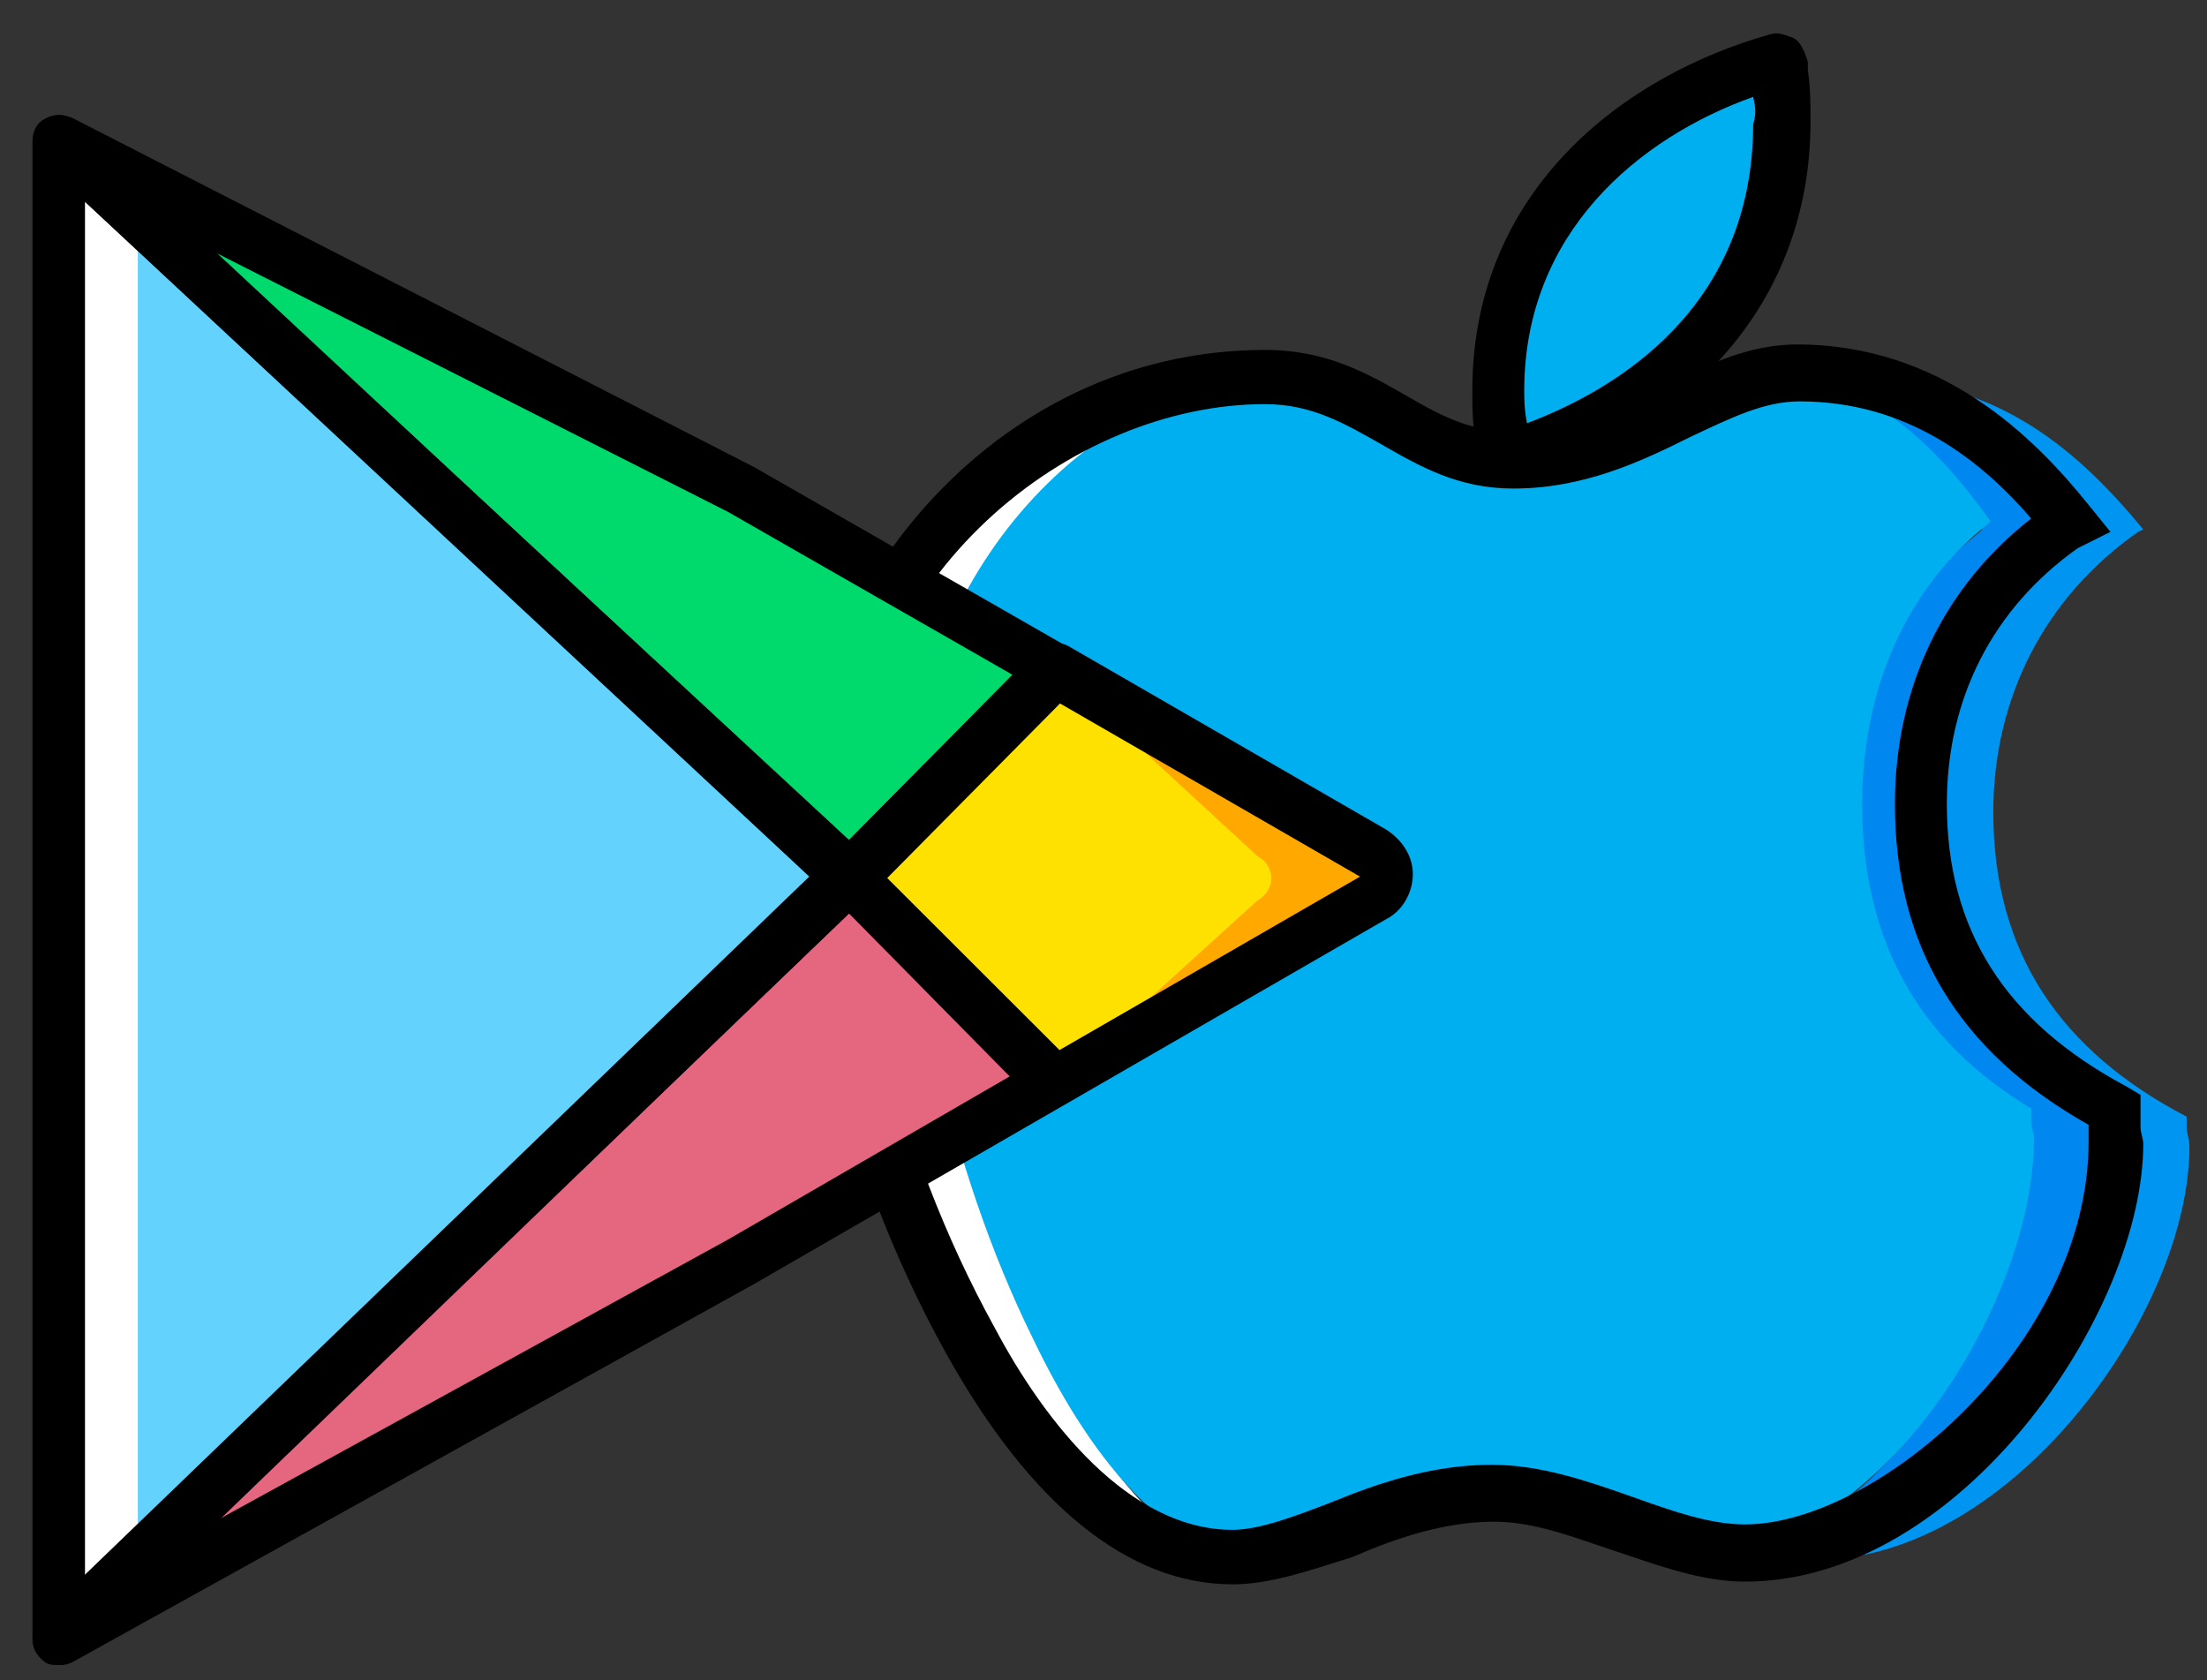
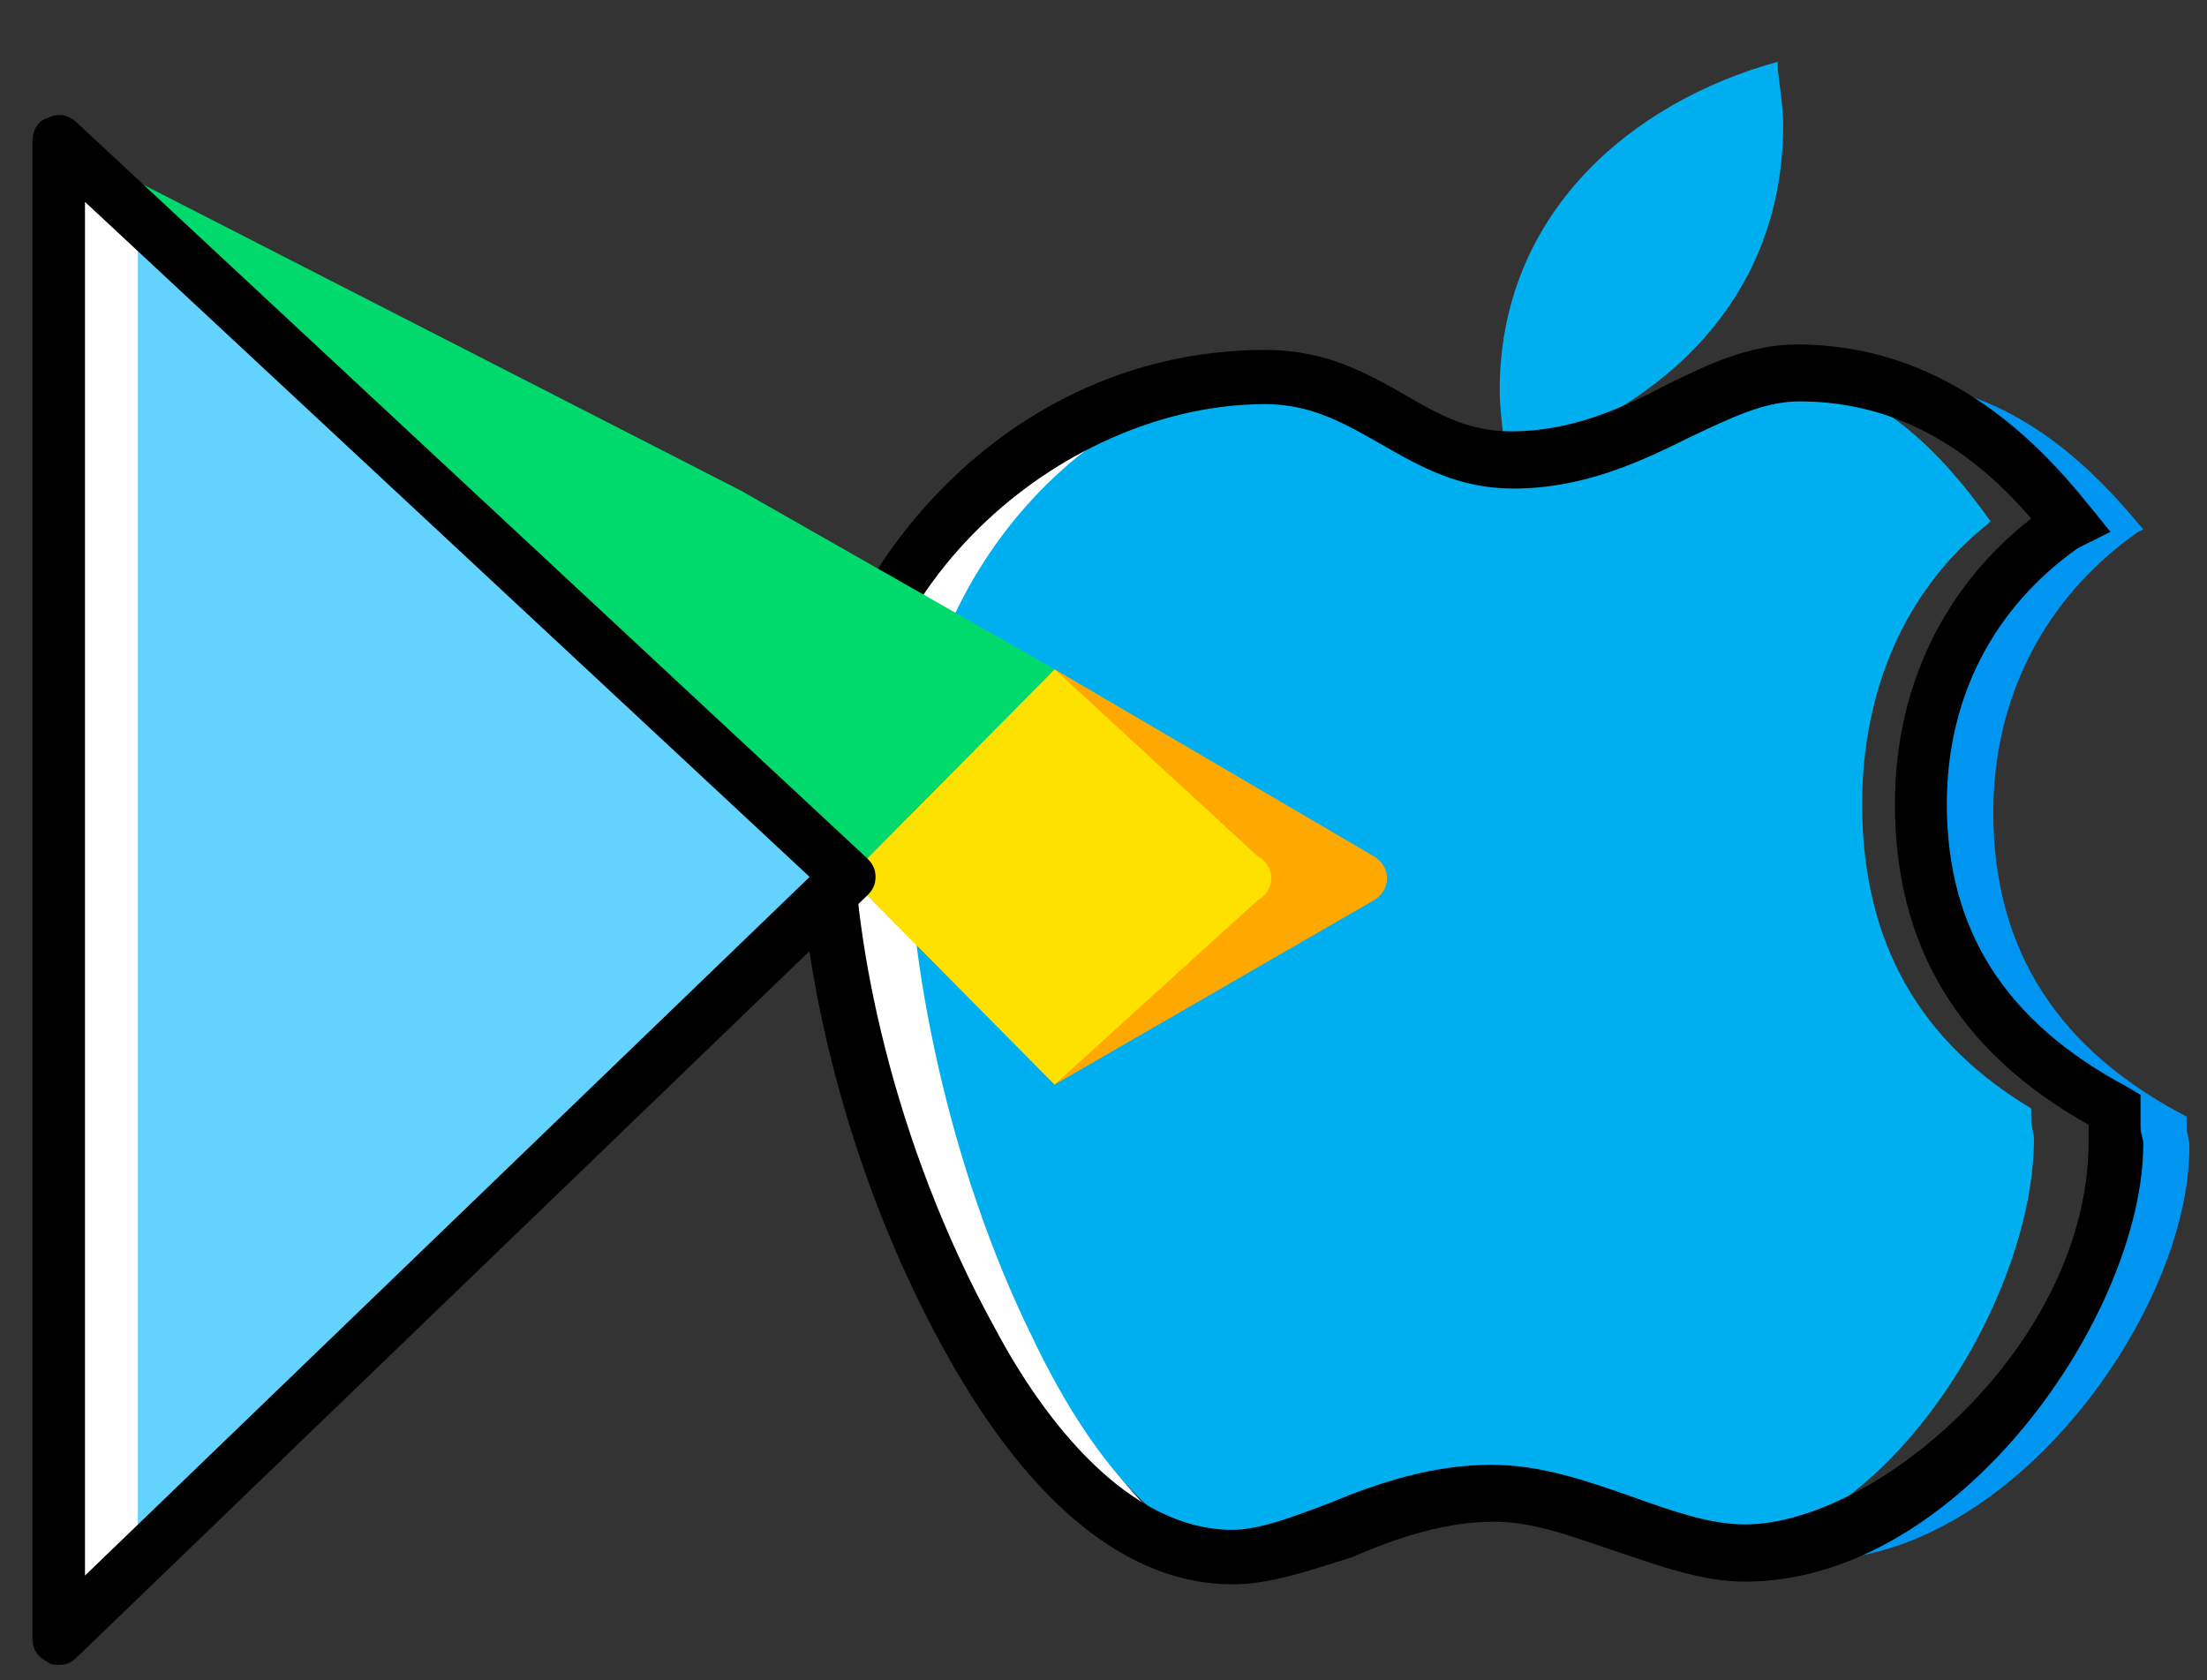
<svg xmlns="http://www.w3.org/2000/svg" width="67" height="51" viewBox="0 0 67 51" fill="none">
  <rect x="0" y="0" width="67" height="51" fill="#333333" stroke="none" />
  <path d="M66.382 34.23V33.899C62.576 31.914 60.512 28.946 60.512 24.654C60.512 21.181 62.079 18.13 64.899 16.154L65.065 16.072C63.157 13.756 60.678 11.523 56.779 11.523C56.614 11.523 56.457 11.523 56.208 11.523C59.185 11.854 61.175 13.922 62.659 16.072L62.576 16.154C60.097 18.13 58.77 21.098 58.77 24.654C58.77 28.946 60.595 31.914 63.903 33.899V34.23C63.903 34.395 63.986 34.643 63.986 34.891C63.986 39.679 59.6 46.773 54.632 47.269C54.798 47.269 54.964 47.352 55.213 47.352C61.093 47.269 66.466 39.835 66.466 34.809C66.466 34.56 66.382 34.395 66.382 34.23Z" fill="#0095F0" />
-   <path d="M63.903 34.23V33.899C60.097 31.914 58.024 28.946 58.024 24.654C58.024 21.181 59.6 18.13 62.41 16.154L62.576 16.072C60.678 13.756 58.19 11.523 54.3 11.523C54.135 11.523 53.969 11.523 53.72 11.523C56.697 11.854 58.687 13.922 60.18 16.072L60.097 16.154C57.609 18.13 56.291 21.098 56.291 24.654C56.291 28.946 58.107 31.914 61.415 33.899V34.23C61.415 34.395 61.498 34.643 61.498 34.891C61.498 39.679 57.111 46.773 52.144 47.269C52.31 47.269 52.476 47.352 52.724 47.352C58.604 47.269 63.986 39.835 63.986 34.809C63.986 34.56 63.903 34.395 63.903 34.23Z" fill="#0087F0" />
-   <path d="M31.703 40.993C29.049 35.544 27.897 29.277 27.897 25.233C27.897 17.717 33.435 11.937 39.232 11.771C39.066 11.771 38.901 11.771 38.818 11.771C32.035 11.771 25.325 17.634 25.325 25.316C25.325 29.36 26.652 35.627 29.712 41.076C31.869 45.036 34.597 47.683 37.666 47.683C37.739 47.683 37.905 47.683 38.071 47.683C35.592 47.187 33.435 44.705 31.703 40.993Z" fill="white" />
+   <path d="M31.703 40.993C29.049 35.544 27.897 29.277 27.897 25.233C39.066 11.771 38.901 11.771 38.818 11.771C32.035 11.771 25.325 17.634 25.325 25.316C25.325 29.36 26.652 35.627 29.712 41.076C31.869 45.036 34.597 47.683 37.666 47.683C37.739 47.683 37.905 47.683 38.071 47.683C35.592 47.187 33.435 44.705 31.703 40.993Z" fill="white" />
  <path d="M61.664 33.982V33.651C58.355 31.666 56.531 28.698 56.531 24.407C56.531 20.933 57.858 17.882 60.346 15.907L60.429 15.824C58.77 13.508 56.614 11.284 53.222 11.284C50.826 11.284 48.918 13.839 45.61 13.839C43.038 13.839 41.969 11.367 39.149 11.367C33.352 11.45 27.565 17.303 27.565 24.985C27.565 29.029 28.717 35.296 31.371 40.662C33.27 44.623 35.675 47.269 38.32 47.269C40.228 47.269 42.458 45.284 45.195 45.284C47.591 45.284 49.748 47.021 51.895 47.021C57.028 47.021 61.747 39.596 61.747 34.561C61.747 34.395 61.664 34.23 61.664 33.982Z" fill="#00aff0" />
  <path d="M45.693 13.922C50.08 12.598 54.135 9.382 54.135 3.768C54.135 3.354 54.052 2.775 53.969 2.114V1.875C49.499 3.106 45.527 6.497 45.527 11.854C45.527 12.35 45.61 13.012 45.693 13.674V13.922Z" fill="#00aff0" />
  <path fill-rule="evenodd" clip-rule="evenodd" d="M37.417 48.096C34.265 48.096 31.288 45.698 28.717 41.076C25.408 35.13 24.247 28.698 24.247 24.985C24.247 18.213 30.044 10.623 38.403 10.623C40.311 10.623 41.555 11.367 42.707 12.019C43.702 12.598 44.614 13.095 45.859 13.095C47.674 13.095 49.167 12.433 50.577 11.689C51.895 11.036 53.139 10.457 54.549 10.457C58.936 10.457 61.747 13.26 63.406 15.328L64.069 16.145L63.074 16.642C60.512 18.461 59.102 21.181 59.102 24.407C59.102 28.202 60.844 31.004 64.567 32.989L64.982 33.237C64.982 33.32 64.982 34.147 64.982 34.23C64.982 34.395 65.065 34.56 65.065 34.726C65.065 39.835 59.517 48.014 52.973 48.014C51.655 48.014 50.328 47.517 49.084 47.104C47.84 46.69 46.605 46.194 45.361 46.194C43.868 46.194 42.375 46.69 41.057 47.269C39.73 47.683 38.569 48.096 37.417 48.096ZM38.403 12.268C32.532 12.268 25.906 17.469 25.906 24.985C25.906 28.532 27.067 34.643 30.21 40.331C31.703 43.143 34.265 46.442 37.417 46.442C38.237 46.442 39.315 46.029 40.394 45.615C41.804 45.036 43.453 44.467 45.278 44.467C46.771 44.467 48.172 44.953 49.582 45.45C50.743 45.863 51.895 46.277 52.973 46.277C56.945 46.277 63.406 40.828 63.406 34.643C63.406 34.557 63.406 34.475 63.406 34.395C63.406 34.309 63.406 34.227 63.406 34.147C59.434 31.914 57.526 28.698 57.526 24.407C57.526 20.859 59.019 17.799 61.664 15.741C60.097 13.922 57.858 12.185 54.632 12.185C53.554 12.185 52.559 12.681 51.324 13.26C49.831 14.004 48.089 14.831 45.941 14.831C44.283 14.831 43.121 14.17 41.969 13.508C40.808 12.847 39.813 12.268 38.403 12.268Z" fill="black" />
-   <path fill-rule="evenodd" clip-rule="evenodd" d="M45.693 14.749C45.527 14.749 45.361 14.666 45.195 14.583C44.946 14.418 44.863 14.17 44.863 13.922V13.756C44.697 13.012 44.697 12.433 44.697 11.854C44.697 5.752 49.333 2.279 53.72 1.048C53.969 0.965 54.135 1.048 54.383 1.13C54.632 1.213 54.715 1.461 54.798 1.626L54.881 1.875V2.114C54.964 2.692 54.964 3.189 54.964 3.685C54.964 8.886 51.655 12.929 45.941 14.666C45.859 14.749 45.776 14.749 45.693 14.749ZM53.222 2.941C49.748 4.181 46.273 7.066 46.273 11.854C46.273 12.102 46.273 12.433 46.356 12.847C49.001 11.854 53.222 9.382 53.222 3.768C53.305 3.519 53.305 3.271 53.222 2.941Z" fill="black" />
  <path d="M32.016 20.317L25.777 26.621L32.016 32.925L41.693 27.338C42.246 27.016 42.246 26.299 41.693 25.987L32.016 20.317Z" fill="#FFA800" />
  <path d="M32.016 20.317L25.777 26.621L32.016 32.925L38.172 27.338C38.735 27.016 38.735 26.299 38.172 25.987L32.016 20.317Z" fill="#FFE100" />
-   <path d="M1.779 49.75L22.496 38.346L32.016 32.925L25.777 26.621L1.779 49.75Z" fill="#E4667F" />
  <path d="M32.016 20.317L22.496 14.896L1.779 4.291L25.777 26.621L32.016 20.317Z" fill="#00DA6C" />
  <path d="M1.779 4.291V26.621V49.75L25.777 26.621L1.779 4.291Z" fill="white" />
  <path d="M4.184 5.89V26.621V47.352L25.777 26.621L4.184 5.89Z" fill="#63D3FD" />
  <path fill-rule="evenodd" clip-rule="evenodd" d="M1.779 50.541C1.705 50.541 1.539 50.541 1.465 50.467C1.146 50.308 0.986 50.069 0.986 49.75V4.291C0.986 3.97 1.143 3.657 1.465 3.575C1.779 3.418 2.101 3.492 2.341 3.731L26.33 26.061C26.496 26.226 26.579 26.382 26.579 26.621C26.579 26.86 26.496 27.016 26.33 27.182L2.341 50.302C2.184 50.467 2.018 50.541 1.779 50.541ZM2.58 6.129V47.83L24.579 26.621L2.58 6.129Z" fill="black" />
-   <path fill-rule="evenodd" clip-rule="evenodd" d="M25.777 27.42C25.611 27.42 25.371 27.338 25.215 27.181L1.225 4.852C0.986 4.613 0.903 4.135 1.143 3.813C1.382 3.492 1.778 3.418 2.184 3.574L22.892 14.179L32.495 19.683C32.735 19.839 32.892 20.005 32.892 20.244C32.892 20.483 32.809 20.721 32.652 20.878L26.413 27.181C26.173 27.338 26.016 27.42 25.777 27.42ZM6.497 7.645L25.777 25.5L30.735 20.483L22.1 15.539L6.497 7.645Z" fill="black" />
-   <path fill-rule="evenodd" clip-rule="evenodd" d="M42.891 26.538C42.891 27.099 42.569 27.659 42.089 27.898L22.892 38.98L2.184 50.467C2.018 50.541 1.945 50.541 1.779 50.541C1.622 50.541 1.465 50.541 1.382 50.467C1.143 50.302 0.986 50.063 0.986 49.75C0.986 49.511 1.06 49.272 1.226 49.107L25.215 25.987C25.298 25.904 25.372 25.822 25.454 25.822L31.454 19.766C31.694 19.527 32.09 19.444 32.413 19.601L42.089 25.188C42.569 25.5 42.891 25.987 42.891 26.538ZM30.652 32.677L25.777 27.733L6.58 46.157L22.1 37.63L30.652 32.677ZM41.288 26.612L32.164 21.346L26.892 26.612L32.164 31.877L41.288 26.612Z" fill="black" />
</svg>